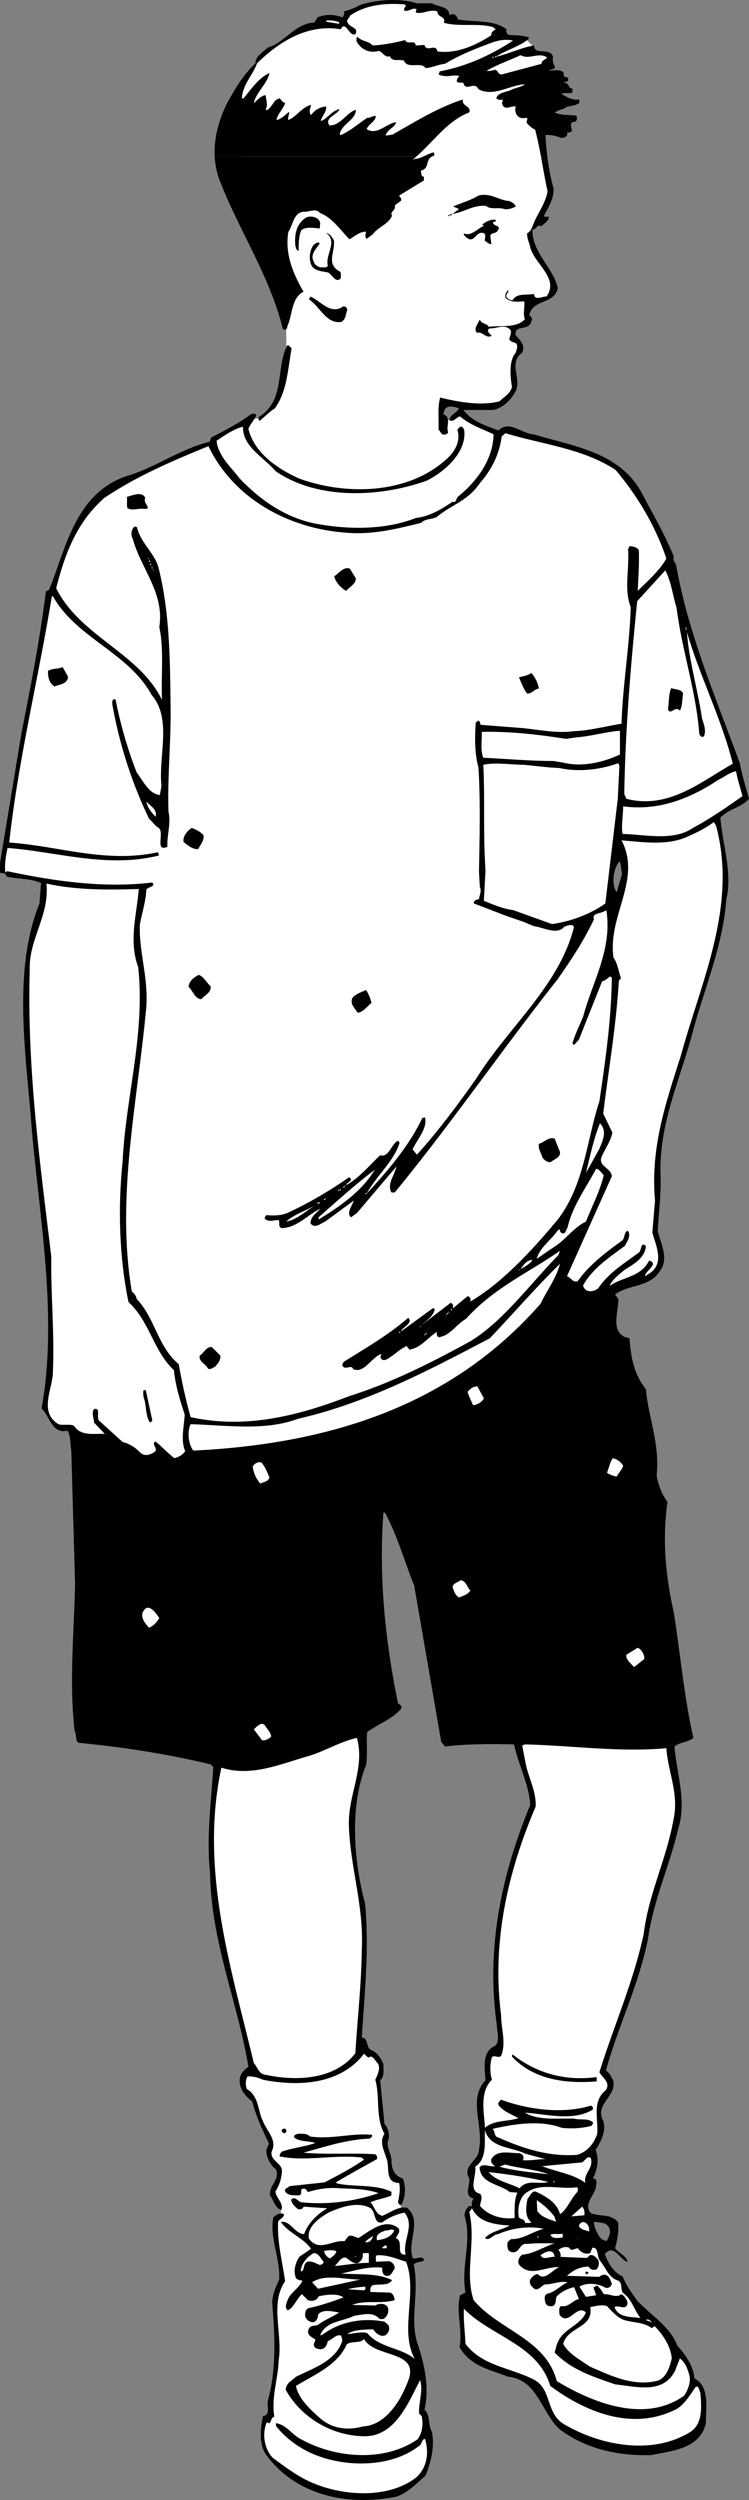
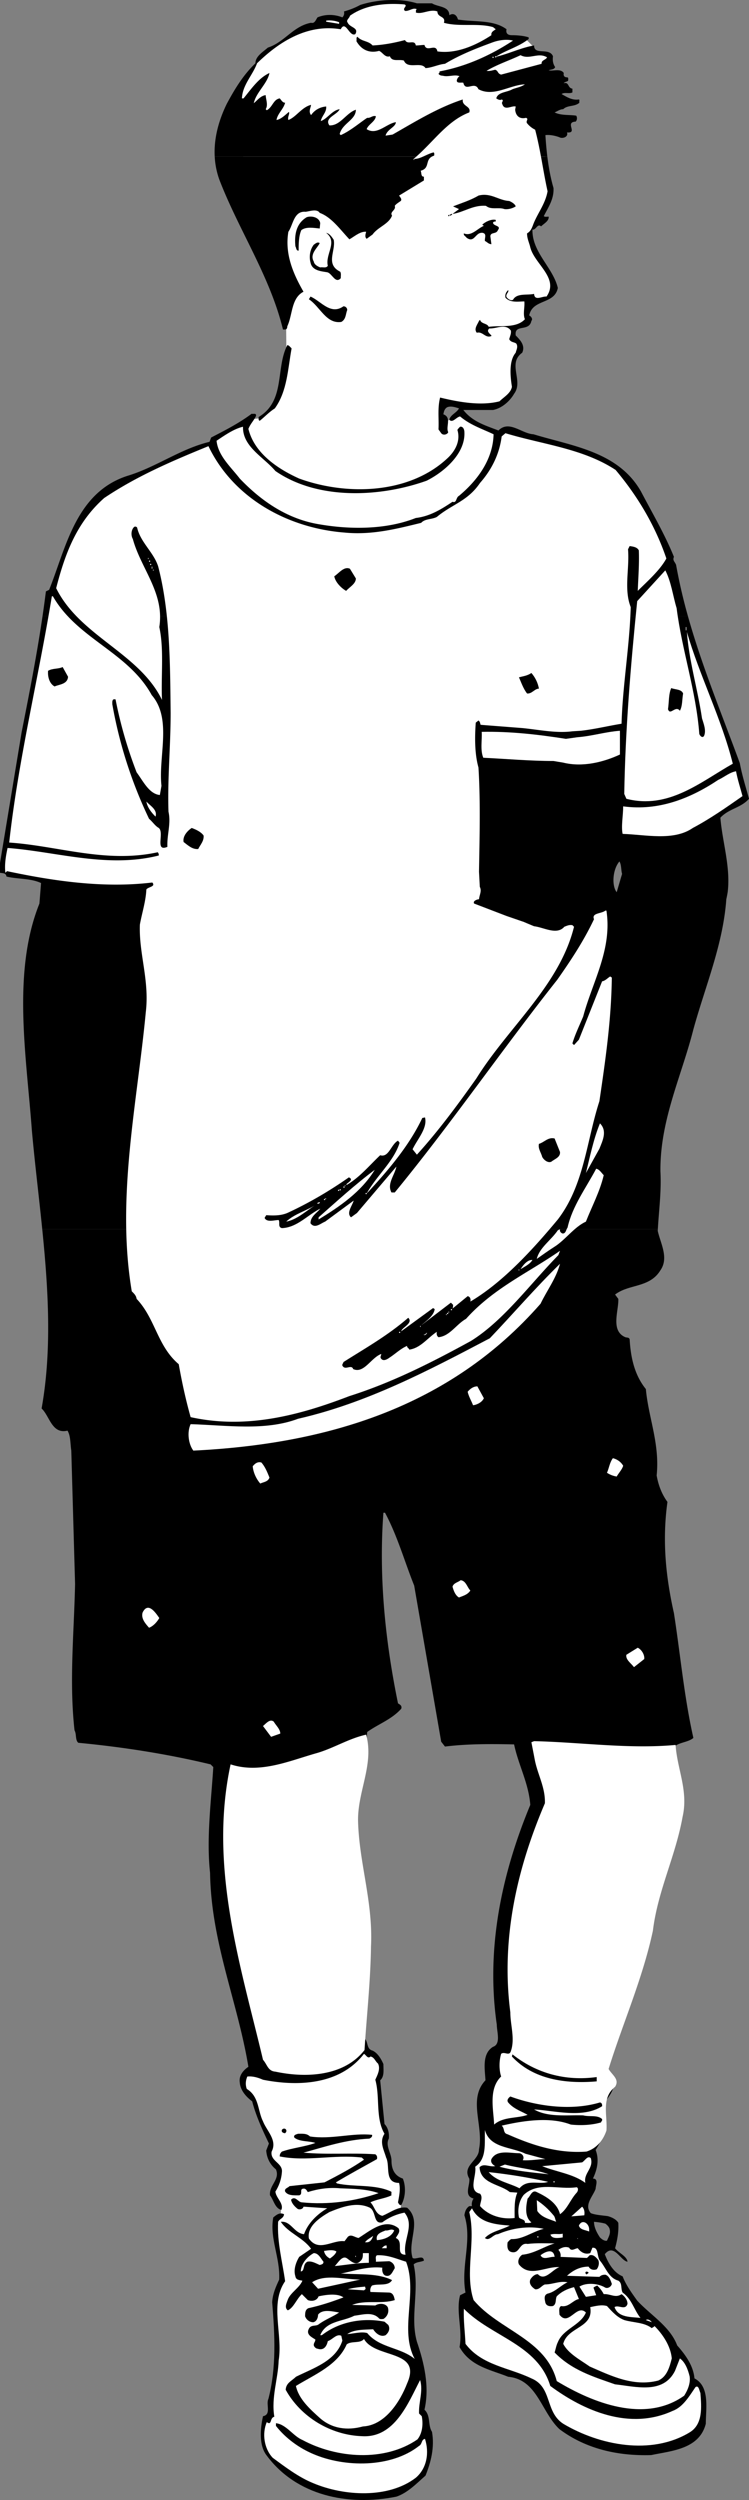
<svg xmlns="http://www.w3.org/2000/svg" width="138.703" height="462.936">
  <rect width="100%" height="100%" fill="#808080" stroke="none" />
  <path fill="#fff" d="m74.164 409.542.25-3.375v-2.5l-1.625-.812-1.5-4.625.438-3.125-1-2.125-.75-7.875.75-2.125-1.188-2.375-2.562-1.313-2 2.5-1.688 1.563-6.125 1.812-6.375-.125-4.937-1.437-1 1.875.812 1.875 1.5 1.812 1.375 4.25 1.75 3.5-.375 2.625 1.813 2.5-.75 2.813-.688 1.687 1.75 2.438-.062 1.625-1.25 1.312.5 4.938 1.125 5.5-1.438 3.562.25 7.438-.437 8.062-1 6.625-1.063.813.063 3.687 1.25 2.75 2.375 1.75 5 3.375 8.937 2.25 9.625-2.25 2.625-2.562s1.188-3.688 1.188-3.875c0-.188-1.125-5.313-1.125-5.313l-.313-2.375.25-6.125-1.937-5.687-.375-10.125-.5-7.063s.437-4.937.5-5.125c.062-.187-.875-2.875-.875-2.875l-1.188.25M52.977 59.23l.062 6.187-1 6.125-1 3.063-1.75 2-1.375.875-1.875.187-6.75 3.813.563 19.187 47.75 14 9.5-29-2-5.875-2.813.5-2.562-1.062-4.75-2.813-3.063 2.25-.25-3.937 11 .25 2.938-3.813-.75-3.312 1.437-3.5-1.062-1.875-.063-1.875 2.813-1.188-.5-2.312 2.062-1.438 2.938-1.187v-2.688l-2.75-4.125-1.563-3.812.75-2.25 2.375-3.938.5-3.875-1.75-10.312.75-8.438 1.313-4-1.375-1.125-2.938-.125 1-1.125-1.625-1.625-4.312-.312-1.063-1.875-4.25-.688-4.625-.562-2.25-2.313H77.04l-1.062-.062-1.313-.813-3.75.125-3.125.5-3.937 2.063-.25 1-2.875-.75-4 2.125-4.438 2.25-3.937 2.875-1.438 1.812-3.875 7.125 4.625 22 5.313 17.688" />
  <path d="M7.824 227.616c1.13 11.16 1.809 22.45-.12 33.2 1.5 1.402 1.898 4.8 4.796 4.101.602 1 .5 2.399.703 3.7l.7 24.699c-.2 9.3-1.102 18-.102 27.101.402.7.101 1.8.699 2.3 8.402.802 16.602 2.099 24.5 4l.5.5c-.398 6.4-1.297 13.2-.598 19.599.2 12.902 5.098 23.8 7.098 35.902-.898.598-1.797 1.598-1.598 2.898.098 1.403 1.098 2.602 2.301 3.5.7 2.7 1.899 5.301 3.098 7.801l-.5 1.3c.101 1.4.699 2.599 1.8 3.5.801 1.9-1.3 2.9-1.101 4.802.703.898.902 2.398 2.102 2.699.5-1.2-1-2.2-1.102-3.402a7.674 7.674 0 0 0 1.203-3.598c.2-1.7-2.203-2-1.902-3.8 1.101-2.102-.899-3.802-1.598-5.602-1-2-.703-4.598-3-6-.3-.797-.203-1.598.098-2.297 1-.102 2 .199 2.902.597 6.598 1.301 14.297.903 18.7-4.8.398.203.699 1 1.199.5.699.101.898.902 1.398 1.3.5 1-.098 2.102-.5 3 .902 3.2 0 7.102 1.703 10-1 1.5-.101 3 .297 4.403.8 1.597-.398 4.699 2.402 4.699.301 1.2 0 2.5-.199 3.598.098.203.297.601.598.5.8-1.399.902-3.399.3-4.899-1.5-.5-2.101-1.7-2.101-3.3 0-1.4-1.2-2.801-.5-4.098.102-.903-.098-2-.797-2.703l-.8-8.098c.8-.7.597-1.902.597-3-.398-.902-1-2-2-2.5-1.398-.3-.598-2.3-2-2.402.5-8.098 1.402-16.5.602-24.797-2.102-8-2.899-18 .199-25.703.3-2 0-4.297.199-6.098 2.102-1.5 4.5-2.3 6.3-4.3.2-.602-.3-.802-.597-1-2.3-11.2-3.601-23.2-2.703-35.302h.3c2.302 4.301 3.602 9 5.403 13.5l5 28.903.7.898c4-.5 8.398-.5 12.8-.398.797 3.797 2.7 7.199 3 11.199-5.101 12.3-8.3 26.2-6.203 40.7 0 1.3.8 3.6-.7 4.1-2.097 1.298-1.5 4.2-1.398 6.2-3.3 3.5-.3 8.398-1.199 12.8 0 2.098-3.203 3-1.8 5.4.199 1.198-1.102 3.198.8 3.698-.3.403-.402 1-.3 1.403h-.5c-.602.398-.801 1-.903 1.699 1.5 4.7-.7 9.3.203 14.3l-1 .5c-.8 3 .5 6.4-.101 9.598 2 3.602 5.8 4.2 9 5.5 5.398.5 6.101 6.5 9.5 9.7 4.8 3.601 10.699 5 17 4.8 3.8-.8 8.898-1.097 10.101-5.8 0-2.797.797-6.899-2.101-8.399-.2-2.3-1.602-4.3-3.2-6.101-1.3-3.5-4.902-5.598-7.402-8.297-1-1.403-2.098-2.903-2.7-4.5-1.698-.703-2.698-2.5-3.3-4.102 1.703-2.101 2.902 1.2 4.203 1.399-.101-1-1.601-1.598-2.3-2.5.398-1.5.699-3 .597-4.7-.371-.672-1.281-1.062-1.934-1.242l-.453 1.399c.274.195.727.609.79 1.043.199.8-.2 1.402-.5 2.101-.403.102-.903-.2-1.301-.601-.602-.899-1.102-1.899-1.102-2.899.574.05 1.535.172 2.113.356l.453-1.399c-.941-.14-2.312-.207-3.164-.558-1.3-1.5.399-3.098.899-4.5 0-.598.601-1.899-.5-1.899.8-1.7 1.199-3.5.5-5.3 1-1.598 2-3.5 1.402-5.4-1.703-3.198 2.7-4.5 1.797-7.6-.398-.598-.598-1.301-1.297-1.7 2.297-8.3 6.098-15.898 7.797-24.398 1-7.203 4-13.5 5.602-20.403 1.601-5.097-.301-10.199-.7-15.199.899-.8 2.598-.8 3.5-1.601-1.699-7.5-2.402-15.399-3.601-23.098-1.5-6.7-2.2-13.402-1.2-20.602-1.101-1.5-1.699-3.199-2-4.898.602-5.902-1.5-10.602-2-16-2.101-2.602-2.8-5.8-3-9.2-.101-.402-.5-.3-.8-.402-2.801-1.199-1.2-4.898-1.301-7.097l-.598-.801c2.598-2 6.399-1.2 8.399-4.5 1.601-2.3 0-5-.5-7.3.004-.102.011-.2.02-.302H7.823m93.532-198.625A68.772 68.772 0 0 1 101 25.02c.8-.102 1.8.097 2.602.398.5.3 1.699 0 1.398-.898 2.102.199-.5-1.903 1.602-2 .3-.301.3-.801.101-1.102-1.3-.2-2.8 0-4-.601.5-.2 1-.598 1.598-.598.8-.8 2.101-.402 3-1.2-.098-.202.101-.5-.098-.6-1.3.198-2.3-.5-3.203-1 .5-.4 1.402 0 2-.302v-.699c-.898-.101-.598-1.3-1.598-1 .2-.398 1-.2.801-.8.098-.2-.101-.301-.203-.301-.5 0-.7-.297-.598-.797-.601-.903-2-.301-2.8-.5.5-.203 1-.102 1.199-.602-.399-.601-.5-1.2-.399-2-.699-1.7-3.5-.101-3.5-2-2.402.399-4.8 1.602-7.101 2.102 2-1.301 4.199-1.801 6.101-3.301v-.3c-.902-.302-2.101-.4-3.101-.4-.598 0-1.2-.202-1-1.1-2.399-1.802-5.899-1.302-9-1.802-.2-.8-.801-1.3-1.598-.8 0-1.7-2.101-1.5-3.203-2.2h-2.797c-3.203-1-7.402-.699-10.5.301-.902.5-1.902.899-3 1.2.098.402 0 .8-.3 1.1-1.5-.6-3.2-.6-4.602 0-.301.4-.5 1.2-1.2 1-3.3.599-4.898 3.599-8 4.599-.898.8-2.3 1.601-2.3 2.902-2.301 2.2-3.899 4.898-5.301 7.5-1.484 3.039-2.418 6.383-2.238 9.773h37.336c3.34-2.941 5.8-6.648 9.804-8.175.399-1.2-1.402-1.098-1.199-2.399-4.601 1.5-8.8 4.102-13 6.5l-1.3.2c.3-1.2 1.898-1.598 1.898-2.5-1.801.3-3.5 2.5-5.399 1.3.301-.898 1.598-1.398 1.7-2.398-.602-.203-1 .398-1.602.297-1.5 1-3.098 2.402-4.898 3.203l-.2-.203c.5-2 3-2.598 3-4.5-1.8.601-2.902 3-4.902 2.902-1-1.402 1.402-1.902 1.902-3-1.402.2-2.3 1.8-3.5 2.2.2-1 1.098-1.602 1-2.7-1.101.098-2.101.598-2.8 1.598-.5-.7-.102-1.2 0-1.899-1.7.399-2.801 2.3-4.2 2.8-.199-.6.301-1.1.098-1.5-.598.5-1.5 1.4-2.297 1.5.2-1.198 1.297-2 1.598-3.198-.5 0-.7-.5-1-.801-1.2.2-1.301 1.598-2.399 2.2l-.199-.2c.5-.8 0-1.902 0-2.602-.902.102-1.5.903-2.203 1.5.402-2 2.5-3.597 2.902-5.597-2 .898-3.402 3-4.8 4.699H44.8c.101-2.5 2-4.3 2.8-6.5 4.301-4.2 9.5-7.3 15.5-6.3.899-1.802 1.602 1.5 2.7.898.699-1.2-1-1.2-1.399-2.098-.402-.5.301-.8.399-1.3 2.8-2 6.5-2.4 10.101-2.102.7.3-.5.703.098 1.203.8.097 1.5-.703 2.203-.301-.3.098-.101.398-.203.598 1.203.402 2.602-.7 4-.2 0 1.2 1.602.801 1.203 2.102 2.797.8 6.297 0 9.098.8l.5.4c-.399.3-.899.5-.801 1.1-2.898 1.9-6.5 3.5-10 3-.297-1.6-2 .298-2.398-1.202-.399 0-1 .101-1.602.101-.2-1.2-1.5 0-2-1-1.898.5-3.898.899-6 1-.797-.898-2-.7-2.797-1.601-.3.101-.101.5-.203.8.902 1.602 2.402 2.301 4.203 1.801.7.3 1.098 1.3 2 1 .399 1.102 1.7.5 2.598.8.699 1.7 3.199.099 4 1.4 1.3-.098 2.402-.7 3.601-.801 2.801-1.7 5.899-2.899 8.899-4 1.101-.399 2.601-.598 3.699-.297-4.098 2.699-8.7 4.797-13.598 5.699 0 .2 0 .3-.199.398.098.301.5.403.797.403 1 .297 2.203-.301 3.102.097-.301.2-.399.403-.5.7-.102.703.8.402 1.199.5.402 1.8 2.101-.399 2.8 1.203 2.801 1.5 5.801-.801 8.602-.903-.703.5-1.5.602-2.3.903-1 .597-2.7.5-3 1.699.3.2.699.398 1 .2.5.198-.102.5.097.8.402 1.398 1.703.3 2.5.5l-.098.598c.098 1.101.801 1.8 2 1.5.598.203-.101.601.2 1 .398.5.898.902 1.5 1.203.43 1.636.77 3.308 1.078 4.972h1.175" />
  <path d="M79.984 28.991c.118-.062.258-.125.418-.175 0-.2.098-.399-.101-.598-.668.152-1.313.496-1.942.773h1.625m-40.222 0c.074 1.407.343 2.82.84 4.227 3.152 8.223 7.984 15.762 10.753 24.148h2.73c.345-1.375.81-2.668 2.118-3.347-1.902-3.301-3.5-7-2.8-11.102.898-1.3 1-3.898 3.199-3.7.8-.1 2.101-.6 2.601.2 2.2.8 3.797 3.102 5.5 4.899.899-.5 2-1.5 3.098-1.399-.098.399-.301 1 .101 1.3l1.098-.8c1-1.398 3-1.898 3.602-3.5-.5-.7.8-1 .5-1.8.3-.4.699-.598 1.101-.9.297-.3-.101-.698-.3-1l4.597-2.8v-.7c-.598 0-.398-.698-.598-1.1 1.739-.458.797-1.919 2.082-2.626H78.36c-.593.266-1.175.473-1.757.426.168-.14.332-.281.496-.426H39.762m60.418 0c.406 2.2.765 4.375 1.222 6.426-.402 2.3-1.8 4-2.601 6-.301.8-.5 1.399-1.2 1.8 0 1 .399 1.7.602 2.599.797 3.101 5.399 5.703 3 9.101-.8-.101-2.203.899-2.3-.5-1.301.3-3.2-.2-3.903 1.102-.398.199-.898-.102-1.2-.5-.198-.602.5-.903.302-1.301-.399.398-.602.8-.5 1.398.898 1 2.398.7 3.5.7.046.539-.012 1.054-.051 1.55h1.37c1.227-1.828 4.36-1.37 4.88-4.05-.899-3.797-4.801-6.598-4.7-10.797.7.097.899-1.203 1.602-.602.5-.5 1.5-1 1.399-1.8-.301 0-.7.1-.899-.098.797-1.602 1.899-3.102 1.797-5.203-.54-1.86-.898-3.832-1.145-5.825h-1.175M51.355 57.366c.395 1.2.747 2.414 1.047 3.653h.399c.3 0 .402-.301.402-.602.43-.906.621-2.004.883-3.05h-2.73m45.694-.001c-.046.614-.07 1.2.153 1.75-1.601 1.7-4.402 1.102-6.703 1.403-.297-.703-1.398-.5-1.598-1.301l-.199.2c-.3.698-1 1.5-.402 2.198 1.101-.3 1.601 1.102 2.699.602v-.102c-.5-.5-.898-.8-.398-1.3 1.3.101 3-1 4 .402.101.598-.2 1.098-.301 1.598.3.601.902.5 1.3.8.399.602 0 1.2-.101 1.7-1.297 1.5-1 4.402-.7 6.3-.198 1.2-1.5 1.903-2.3 2.7-3.5.902-7.7.101-11-.7-.5 2-.2 3.801-.297 5.903l.5.699c.399.5 1.2.2 1.297-.2-.5-1 .703-2.702-.898-3.3.101-.5.199-1 .699-1.3.699-.302 1.5 0 2.199.198-.398.801-1.598 1.2-1.797 2.102.598.7 1.297-.5 2-.602 1.899 1.602 4.098 2.301 6.2 3.301-.102 4.5-2.801 8.399-6.403 11.399-.598.3-.398 1.402-1.2 1.101-2.097 1.399-4.198 2.7-6.8 3-5.297 2.102-11.797 2.2-17.7 1.2-5.8-.9-10.698-4.098-14.898-8.5-1.699-2.2-4-4.2-4.3-7 1.5-1 3.199-2.2 4.898-2.598-.098 3.699 3.8 5.597 6 8.199 7.8 5.398 19.3 4.898 28 1.8 3.203-1.6 7.203-5 7-9 0-.402-.2-1.1-.797-1-.203.2-.402.4-.5.598.598 1.903-.3 3.801-1.8 5.2-7.102 6.703-18.7 7-27.5 3.8-4-1.8-8.301-4.699-9.403-9.199.402-1 1-1.5 1.402-2.398.098-.602-.5-.301-.8-.403-2.399 1.801-5 3.102-7.5 4.403l-.301.797c-5.399 1.3-9.899 4.703-15.2 6.3-9.601 3.102-11.398 13.403-14.5 21.102l-.601.3a218.028 218.028 0 0 1-.625 4.598h119.523a100.18 100.18 0 0 1-2.195-9.5c-.203-.597-.703-.8-.402-1.5-1.7-4.199-4-8.097-6.098-12.097C114.5 83.616 106 82.616 98.801 80.417c-2.2-.101-4.5-2.7-6.5-.7-2.301-.901-4.801-1.6-6.5-3.8h5.5c1.601-.3 3.101-1.601 3.902-3 1.797-2.398-1.3-5.601 1.5-7.601.598-1.297-.3-2.297-1.203-3.2-.297-2.199 2.5-.597 2.902-2.699.301-.3 0-.8-.402-1a2.85 2.85 0 0 1 .422-1.05H97.05" />
  <path d="M7.875 114.116c-1.066 7.235-2.469 14.403-3.875 21.5l-4 24.2v1.8c.5.102 1.102 0 1.203.7 2.098.5 4.5.3 6.399 1.203l-.301 3.797c-5.098 12.703-2.399 28.3-1.399 42 .535 5.988 1.297 12.125 1.922 18.3H121.82c.207-3.59.676-7.004.48-10.699-.097-9.5 3.903-17.601 6.102-26.3 2.2-8 5.5-15.7 6.098-24.098a23.56 23.56 0 0 0 .254-1.32l-19.848-2.38-.703 2.399c-.926-1.152-.8-4.152.5-5.7.399.598.297 1.7.5 2.298l-.297 1.003 19.848 2.38c.57-4.633-.996-9.329-1.352-13.782 1.598-1.7 3.801-1.8 5.301-3.5-.601-2.2-1.3-4.398-1.703-6.601-3.297-8.997-6.988-17.88-9.602-27.2H7.875" />
  <path fill="#fff" d="M62.8 4.116v.301l-2.398-.398v-.203a5 5 0 0 1 2.399.3m38.499 6.5c-.198.5-1.097.5-1 1.2l-7.5 2c-.698-.2-.5-.7-1.097-.899-.5.102-1 .3-1.601.2 2-1.2 4.199-1.9 6.3-2.9 1.598.9 3.301-.6 4.899.4m-9.598-.001h.2v-.199h-.2v.2m-.5.101h.2v-.2h-.2v.2M76.602 29.616h.101v-.199h-.101v.2" />
  <path d="M94.3 37.218c.5.2 1.102.598 1.2 1-.598.398-1.5.598-2.098.5-1-.402-2.5.2-3.402-.602-2.398-.199-4.098 1.2-6.2 1.5l1.2-.898-1.098-.5c1.5-.602 3.2-1.102 4.7-2 2.3-.602 3.699.898 5.699 1M83.5 39.816h.203v-.2H83.5v.2m-.2.101h.2v-.2h-.2v.2m-.3.102h.203v-.203H83v.203m-23.7 1.297-.097 1c-1-.098-2.5-.399-3.402.3-.5 1.102-.5 2.7-.5 3.801-.5 0-.399-.5-.598-.8-.203-2.098.098-4.2 2.098-5.4.902-.3 2.3 0 2.5 1.099m32.499-.297c-.198 0-.398 0-.5.199 0 .7 1.602.5.903 1.398-.3.801-1.3.301-1.402 1.102l.199 1.5c-.5 0-.797-.402-1.2-.602-.097-.5.403-1.3-.398-1.5-1.402-.199-1.5 2-3 .903-.199-.301-.601-.403-.5-.801 1.399.598 2.5-.902 3.7-1.402l-.301-.2c.601-.597 1.8-1.097 2.5-.898v.3M61.8 44.417c.403 2.102-1.597 4.5 1.2 5.899.203.3.102.8.102 1.203-1 1.097-1.602-.903-2.5-1.102-1.2-.2-2.801-.3-3.102-1.8-.297-1.098-.098-2.4.602-3.301.3-.2.699-.598 1.101-.297-.402.898-1.902 2-1.101 3.398.101.602.699.899 1.199 1.102.5-.102 1.101.199 1.402-.301-.5-2.2 1.899-4.402-.3-6.102.597.102 1.097.801 1.398 1.301m1.801 12.301c.398 0 .699.3.699.7-.301.698-.2 1.698-1.098 2.198-2.8.403-3.902-2.8-6-4.199l.297-.5c1.902.8 3.703 3.5 6.102 1.8M54 64.519c-.7 3.797-.797 7.898-3.098 11.097-1.101.7-1.902 1.602-2.8 2.301-.301-.101-.2-.398-.2-.7 5-3 3.098-9 5.301-13.3.297 0 .5.3.797.602" />
  <path fill="#fff" d="M106 135.417c-3 .399-6.2-.3-9.297-.601L89 134.218c-.098-.3-.098-.602-.398-.8l-.5.398c-.2 2.8-.2 5.8.5 8.3.398 6.301.199 13.403.101 19.301l.149 2.8c.398.802-.051 1.4-.149 2.302-.3 0-1.203.297-.902.797l6 2.3L97 170.718l.703.3 1.2.5c1.8.2 4.199 1.7 5.597.098.5-.199.902-.398 1.5-.3l.3.3c-2.698 10.903-12.198 18.602-18.097 28.102-3.402 4.8-7 9.7-11 14.098l-.8-1c.898-1.899 2.8-3.899 2.3-5.899l-.5.102c-2.402 5.097-6.3 9.699-10.3 14 1.8-3.301 5-5.903 6.097-9.403l-.297-.398c-1.3.7-1.703 3.2-3.3 2.7-2.102 2-3.801 4.1-6.2 5.5-.402-.2 1.598-.9.399-1.4-3.7 2.598-7.5 4.798-11.399 6.598-1.203.5-2.5.5-3.902.403l-.301.5c.402.898 1.8.398 2.602.398.3.5-.2 1.3.601 1.5 2.797-.101 4.7-2.398 7.098-3.601-.598.8-1.801 1.402-1.801 2.703.8 1.097 1.902 0 2.703-.301l5.297-3.902c-.297 1-1.398 2.3-.5 3.101l1.102-.8 7.3-8.598c-.3 1.597-1.8 3.199-.902 4.797h.602c10.5-12.797 19.898-26.5 30.101-39.399 2.598-3.7 4.899-7.2 6.797-11.2-.5-1.198 1.402-1 2.102-1.6h.199c1.101 7.199-2.598 13.199-4.301 19.6-.7 1.7-1.5 3.302-2 5l.3.302.903-1 4.297-10.801c.602-.102 1-.602 1.5-.902l.3.203c-.097 7.898-1.198 15.398-2.3 22.898-2.398 7.399-2.797 15.5-7.7 21.899-4.5 5.402-10.097 11.601-16.198 15.203.101-.403 0-.903-.5-1l-2.801 2.297c.101-.2.101-.399.101-.7l-.402-.398-5.5 4.2c.902-.802 2.3-1.7 2.5-3l-.297-.2-5.902 4.3c.101-.702 2.3-1.5 1.3-2.5-3.8 3.298-7.898 5.598-12 8.2 0 .2-.398.5-.101.8.5.7 1.602-.402 1.902.5 2 .9 3.301-2.1 5.2-2.8 0 .3-.301.598 0 .898.398.5 1.101.102 1.5-.199 1.101-.7 2.101-1.7 3.3-2.2-.101.302.301.4.399.7 2.101-.3 3.402-2.2 5.101-3.3-.101.402 0 .8.301 1 2.098-.2 3.297-2.4 5.098-3.4 5.101-5.698 11.5-8.5 17.402-12.6l-.3.8c-5.2 5.3-10.102 12.102-16.2 15.899-7.3 4-14.601 7.703-22.5 10.203-9.101 3.5-19 6.199-29.402 3.898-.899-3.2-1.598-6.398-2.2-9.8-4-3.4-4.3-8.4-7.8-12.098-.098-.602-.399-.903-.899-1.403-2.902-17.3 1-34.8 2.598-51.699.703-5.898-1.297-10.8-1.098-16.2.399-2.198 1.098-4.3 1.2-6.5.3-.5 1.8-.5 1.101-1.3-9.101 1.102-18.402-.3-26.902-2.101l-.301.3c-.2-1.5.102-3.199.402-4.597 9.098.699 18.5 3.797 28 1.398 0-.2 0-.398-.199-.601-9.601 2.101-18.5-1.2-27.5-1.797 1.7-15.403 5.399-30.301 7.899-45.602H9.8c4.5 7.899 13.902 10.3 18.3 18.3 3.801 4.4 1.2 11.302 1.801 16.802l-.3 1.699c-2-.2-3.102-2.602-4.301-4.2-1.7-4.402-3-8.902-3.899-13.5-.699-.202-.601.5-.601.9a82.118 82.118 0 0 0 6.8 21.198c.7.602 1.102 1.301 1.801 1.7 1.098.902-.8 4.5 1.598 3.5-.098-2.297.703-4.297.203-6.5-.203-6.098.399-12.098.399-18.297-.102-9.301-.102-18.602-2.301-27.102-.801-2.601-3.301-4.5-3.899-7.2-.101-.198-.402-.3-.601-.1-.5.5-.598 1.5-.2 2.199 1.5 5.5 5.899 10 4.899 16.3.902 4.102.3 9 .5 13.5-4.2-8.699-15.2-11.8-19.598-20.699 1.598-6.2 3.7-12.101 8.899-16.7 6.101-4.1 12.699-6.901 19.3-9.6 4.7 9.8 14.899 15.199 25.2 16 5.101.5 9.699-.7 14.199-1.801.703-.797 2-.598 2.902-1.098 2.899-2.402 5.7-2.902 8-6.3 2.2-2.5 3.598-5.4 4-8.602l.7-.598c6.898 2.098 14.3 2.8 20.398 6.8 4.203 5 7.402 10.5 9.402 16.4-1.199 2.198-3.5 4.198-5.3 6 .101-2.5.3-5.102.199-7.5-.301-.602-1-.7-1.7-.802l-.3.602c.3 3.598-.801 7.398.5 10.7-.2 7.198-1.5 14.5-1.7 21.6-2.5.4-4.898 1-7.5 1.298l-1.601.101" />
-   <path d="M26.902 92.218c-.601.898 1.598 2.2-.402 2-1-.102-2 .398-2.898-.102-.2-.8 0-1.3-.102-2.097 1-.301 2.902-1.102 3.402.199" />
  <path fill="#fff" d="M27.402 103.519h.098v-.203h-.098v.203m.2.5h.199v-.203h-.2v.203m.199.597h.2v-.199h-.2v.2m.302.3h.101v.399h-.101v-.399" />
  <path d="M65.902 107.116c0 1-1.199 1.602-1.8 2.301-.899-.5-2-1.601-2.2-2.7.899-.6 1.801-1.901 2.899-1.401l1.101 1.8" />
  <path fill="#fff" d="M28.3 105.616h.2v-.097h-.2v.097m97 7c1 7.903 3.602 15.301 4.2 23.301.102.3.602.899.902.3.399-1-.101-2.198-.402-3.198-.797-5.403-2.398-10.602-2.797-16 2.297 8 6.399 16 8.5 24.398-6 3.399-11.902 8.5-19.703 6.5l-.398-.898c.199-12 1.199-23.903 2.398-35.703l5.203-5.7c1.098 2.102 1.399 4.7 2.098 7" />
  <path fill="#fff" d="M127 116.116h.102v.602H127v-.602" />
  <path d="M12.602 125.316c-.102 1.402-1.602 1.402-2.5 1.8-.899-.5-1.301-1.699-1.2-2.898.801-.5 1.899-.3 2.7-.7l1 1.798m87.198 2.203c-.8 0-1.3 1-2.198.898-.7-.898-1.102-2.101-1.5-3 .8-.2 1.601-.3 2.3-.8.7.8 1.2 1.8 1.399 2.902m26.699.898c-.2 1.102-.098 2.3-.598 3.2-.8-1.098-1.8 1-2.199-.301.2-1.297.098-2.797.598-3.899.8.3 1.902.2 2.199 1" />
  <path fill="#fff" d="M102.5 140.917c-4.398 0-8.7-.398-13-.601-.598-1.399-.2-3.297-.297-4.797 5.399-.102 10.5.5 15.598 1.297l2.101-.297c2.7-.203 5.2-1 7.899-1.203v4.402c-3 1.398-6.899 2.398-10.5 1.5l-1.801-.3m33.8 1.898c.302 1.601.802 3.101 1.2 4.601-3 2.102-6 4.2-9.2 5.899-3.597 2.5-8.898 1.203-13 1.101-.3-1.398.102-3.398.102-5.101 6.598.902 12.5-1.5 17.598-4.899 1.102-.5 2.102-1.398 3.3-1.601m-107.5 8.402c-.8-.8-1.5-1.7-1.698-2.8.699.8 2.101 1.5 1.699 2.8" />
-   <path fill="#fff" d="M102.227 171.116 95 168.52c-1.797-.203-3.598-1-5.398-1.703l.3-5.5-.101-2.098c-.301-6.102 0-11.5-.301-17.602 2.402-.5 5 0 7.5 0l4.8.5 1.802.102c3.601.8 7.601.3 10.898-.902l.203.5-.3 6.101-2.301 19.375s-3.75 2.95-9.875 3.824m30.375-18.2c4 14.899-2.801 28.899-6.5 42.5-2.7 8.5-5.7 17-4.801 26.899l-.5 5.902c.601 2.3 2.3 5.598-.399 7.5l-.902.598c-.2-.899 2.703-2.297.703-2.899-1.5 3.102-4.902 3-7.3 4.7.3-1 1.8-2.2 2.8-3 1.598-1 3.797-2.2 3.899-4.4-1.102-.901-.7 1-1.399 1.302-2.703 2-5.402 3.597-7.402 6.5-.598.597-1.7.797-2.399.297-.199-.297-.601-.7-.3-1 1.699-3 4.898-5.098 7.601-7.098.399-.8 1.2-1.8.598-2.8-.801.1-.5 1.3-1.098 1.8-2.902 2.098-6.101 4.5-8.203 7.5-.898.398-1.297-.7-2-.902l8.3-18.5c-.097-1.598-2.8-1.899-1.8-3.797.602-1.403 1.602-2.703 1.902-4.301l-1.699-3.5c1-8.2 2.399-16.2 2.899-24.602l.398-.5c-.5-1.3-.598-2.699-1.398-3.8-1.102-7.797 5.3-14.399 1.5-21.7 3.898.301 8.3 1 12-.597 1.8-.801 3.5-1.602 5.101-2.801l.399.7" />
  <path d="M37.703 154.718c.098 1-.601 1.7-1 2.5-1.101.098-1.902-.7-2.703-1.3-.2-1 .602-2 1.5-2.602.8.3 1.703.703 2.203 1.402" />
-   <path fill="#fff" d="M25.703 164.616c-.402 4.903-1.902 9.602-.101 14.5 1.3 12.5-2.301 23.801-2.899 36-.902 8.602-.601 17.903 1.098 26 4 3.7 4.5 8.903 8.402 12.602.297 2.898 1.098 5.5 2 8.2-.101 2.198-.8 4.8.098 6.8-.5.7-1.2 1.098-2 1.3-1.2-.902-2.5-2.3-3.5-3.1-.899.5.5 1.198-.098 1.898-.902.601-2 1-2.902 0-.899-.899-1.899-1.5-3.098-1.797l-4.3-3.903c-.7-.597.398-2.5-1-2.199-.5.8 0 1.7 0 2.5l2 2.102c-2-.102-4.403.5-5.7-1.5-.8-.403-2 0-2.902-.301-3.7-2.3-1-6.602-1-9.7.3-7.3-.399-14.1-.301-21.3-2.098-17.5-4.5-34.7-4-53-.2-5.902 3.703-10.102 3.102-16.102 5.3 1.2 11.3 1.2 17.101 1" />
-   <path d="M39 182.616c.203 1.2-1.098 1.602-1.7 2.403-1.198 0-1.597-1.602-2.398-2.301.2-1.2 1-1.7 1.899-2.2.902.298 1.402 1.4 2.199 2.098m29.8 3.102c-.8.598-1.597 1.8-2.597 1.8-.5-.902-1.5-1.6-.902-2.8.699-.7 1.601-1 2.5-1.402.402.703.8 1.5 1 2.402" />
  <path fill="#fff" d="m111 212.718-2.5 4.5c.703-2.8 1.402-6.3 2.602-9.2 1.398 1.4.5 3.2-.102 4.7" />
  <path d="M103.703 213.316c.098 1-1 1.3-1.601 1.8-.602.301-1.399-.3-1.7-.898-.199-.8-.8-1.5-.601-2.402 1-.297 1.699-1.297 2.902-1l1 2.5" />
  <path fill="#fff" d="M111.8 217.616c-.698 3-2.198 5.801-3.3 8.602-2.2 1-3.797 3.398-5.898 4.7-1.102.698-2.2 1.5-3.2 2.198.5-2.097 2.598-3.398 3.899-5.3l.402-.2c-.101.301.098.7.5.801.598 0 .598-.7.899-1.101.898-4 3.398-7.297 5.3-10.899.598.102 1 .8 1.399 1.2M59 225.816v-.399c3.402-3 6.8-6.101 10.402-8.8-2.5 4.1-6.5 6.8-10.402 9.199m4.8-6.2h.2v-.097h-.2v.097m-.198.301h.199v-.2h-.2v.2m-.699.5h.2v-.2h-.2v.2m-.3.102h.199v-.203h-.2v.203m5.102.597h.2v-.199h-.2v.2m-7.5.902h.2v-.102h-.2v.102" />
  <path fill="#fff" d="M60 222.218h.203v-.2H60v.2m-1 .598h.203v-.2H59v.2m-.2.101h.2v-.2h-.2v.2m-5.8 3.301c1.602-1.5 3.8-2 5.602-3.2-1.801 1.098-3.5 2.798-5.602 3.2m45.602 7.098c-.5.8-1.399 1.203-2.2 1.703.2-.301 1.098-1.801 2.2-1.703m1.5 8.101c-16.899 19.3-39.801 26-64.301 27.2-.899-1.2-1.2-3.4-.5-4.9 6.699.2 13.8 1.302 19.902-1 12.7-2.901 24.098-8.901 35.5-14.901 4.2-4.399 8.399-9.297 13-13.797-.703 2.699-2.402 4.898-3.601 7.398M96 235.218h.203v-.102H96v.102m-12.5 7.398h.203v-.199H83.5v.2" />
  <path fill="#fff" d="M83 243.019h.203v-.102H83v.102m-.2.297h.2v-.2h-.2v.2m-.198.203h.101v-.203h-.101v.203m-4.802 2.199h.102v-.2h-.101v.2m-3.899 1.098h.2v-.2h-.2v.2m5.098 0h.102l-.301.402-.098-.102.297-.3m-.5.402h.203v-.102H78.5v.102" />
-   <path d="M40.8 251.019c.102.898-.5 1.5-1 2.097-.398.102-.8.602-1.3.301-.398-.898-1.797-1.3-1.5-2.398.8-.5 1.102-1.602 2.203-1.602l1.598 1.602" />
  <path fill="#fff" d="M89.602 258.917c-.301.7-1.2 1.2-2 1.3-.301-.8-.801-1.6-1-2.5.5-.6 1.101-1 1.8-1l1.2 2.2" />
  <path d="M28.203 263.019c-.101.097-.203.5-.5.297-.703-1.2-.601-2.598-.902-3.899-.2-.601-.399-1.3-.2-2H27l1.203 5.602" />
-   <path fill="#fff" d="M115.402 271.417c-.199.7-.8 1.3-1.199 2a4.517 4.517 0 0 1-1.8-.7c.398-.901.5-1.901 1.097-2.698.8.199 1.5.699 1.902 1.398m-65.5 2.199c-.3.801-1.101.801-1.699 1.102-.703-.8-1.3-2-1.402-3.2.402-.5.902-.902 1.601-.702.7.8 1.098 1.8 1.5 2.8m37.2 20.903c-.5.797-1.399 1-2.102 1.297-.7-.399-1-1.297-1.2-2 .2-.7 1-.797 1.5-1.2 1 .102 1.2 1.301 1.802 1.903M29.5 299.616c-.398.7-1.098 1.5-1.898 1.801-.7-.8-1.5-1.7-1.2-2.8 1-2.098 2.399 0 3.098 1m89.8 7.601-1.898 1.5c-.5-.7-1.601-1.402-1.402-2.3l2.102-1.302c.8.403 1.3 1.403 1.199 2.102m-69.098 14.398c-.5.403-1.203.801-1.703.602l-1.5-2c.602-.5 1.3-1.402 2-.8.402.698 1.203 1.398 1.203 2.198m15.899.2c1.5 5.5-1.602 10.5-1.5 16 .199 7.8 2.8 15 2.398 23.203-.098 6.699-.797 12.699-1.2 19.199-3.8 4.898-10.898 5.2-16.5 4-1.398-.102-1.5-1.3-2.3-2.2-4.098-17.3-10.098-35.702-6-54.702 5.5 1.8 11-.7 16-2.098 3.102-.902 5.902-2.7 9.102-3.402m57.3 1.902c.301 4.5 2.399 8.5 1.301 13.3-1.3 7.298-4.601 13.7-5.5 21.098-1.902 8.903-5.601 17.2-8.203 25.602.602 1.098 2.102 1.898 1.203 3.3-2.601 2.098-1.402 5.2-1.601 8.098-.602 1.801-1.801 3.301-3.7 3.903-5.3.398-10.101-1.203-14.601-3.203-.899-.2-.5-1.098-1.098-1.598 3.899-.902 8.899-1.7 12.797-.2 1.902.2 3.902.098 5.602-.402 0-.199.398-.398.101-.699-.902-.7-2.203-.3-3.402-.601-3-.098-6.5.402-9.098-1.098 3.797.2 9 1.7 12.598-.602 0-.3 0-.597-.399-.699-5.3 1.602-11.699.7-16.601-1.101-.399.3-.7.703-.399 1.101 1 1.2 2.399 1.602 3.598 2.3-2 .7-4.5.302-6.2 1.802-.097-2.703-1.097-6.602 1.302-8.903-.399-1.199-.399-2.898 0-4.199.601-.5 1.5.5 1.8-.5.801-2.3-.101-4.8-.101-7.2-1.801-13.901 1.402-27 6.402-38.698.098-3-1.402-5.403-1.902-8.203l-.598-3.098.5-.2c8.7.2 17.598 1.5 26.2.7" />
+   <path fill="#fff" d="M115.402 271.417c-.199.7-.8 1.3-1.199 2a4.517 4.517 0 0 1-1.8-.7c.398-.901.5-1.901 1.097-2.698.8.199 1.5.699 1.902 1.398m-65.5 2.199c-.3.801-1.101.801-1.699 1.102-.703-.8-1.3-2-1.402-3.2.402-.5.902-.902 1.601-.702.7.8 1.098 1.8 1.5 2.8m37.2 20.903c-.5.797-1.399 1-2.102 1.297-.7-.399-1-1.297-1.2-2 .2-.7 1-.797 1.5-1.2 1 .102 1.2 1.301 1.802 1.903M29.5 299.616c-.398.7-1.098 1.5-1.898 1.801-.7-.8-1.5-1.7-1.2-2.8 1-2.098 2.399 0 3.098 1m89.8 7.601-1.898 1.5c-.5-.7-1.601-1.402-1.402-2.3l2.102-1.302c.8.403 1.3 1.403 1.199 2.102m-69.098 14.398l-1.5-2c.602-.5 1.3-1.402 2-.8.402.698 1.203 1.398 1.203 2.198m15.899.2c1.5 5.5-1.602 10.5-1.5 16 .199 7.8 2.8 15 2.398 23.203-.098 6.699-.797 12.699-1.2 19.199-3.8 4.898-10.898 5.2-16.5 4-1.398-.102-1.5-1.3-2.3-2.2-4.098-17.3-10.098-35.702-6-54.702 5.5 1.8 11-.7 16-2.098 3.102-.902 5.902-2.7 9.102-3.402m57.3 1.902c.301 4.5 2.399 8.5 1.301 13.3-1.3 7.298-4.601 13.7-5.5 21.098-1.902 8.903-5.601 17.2-8.203 25.602.602 1.098 2.102 1.898 1.203 3.3-2.601 2.098-1.402 5.2-1.601 8.098-.602 1.801-1.801 3.301-3.7 3.903-5.3.398-10.101-1.203-14.601-3.203-.899-.2-.5-1.098-1.098-1.598 3.899-.902 8.899-1.7 12.797-.2 1.902.2 3.902.098 5.602-.402 0-.199.398-.398.101-.699-.902-.7-2.203-.3-3.402-.601-3-.098-6.5.402-9.098-1.098 3.797.2 9 1.7 12.598-.602 0-.3 0-.597-.399-.699-5.3 1.602-11.699.7-16.601-1.101-.399.3-.7.703-.399 1.101 1 1.2 2.399 1.602 3.598 2.3-2 .7-4.5.302-6.2 1.802-.097-2.703-1.097-6.602 1.302-8.903-.399-1.199-.399-2.898 0-4.199.601-.5 1.5.5 1.8-.5.801-2.3-.101-4.8-.101-7.2-1.801-13.901 1.402-27 6.402-38.698.098-3-1.402-5.403-1.902-8.203l-.598-3.098.5-.2c8.7.2 17.598 1.5 26.2.7" />
  <path d="M110.5 384.616v.801c-5.898.5-11.797-.398-15.7-4.601l.102-.399c4.399 3.5 9.801 5 15.598 4.2m-57.5 9.8c.102.2 0 .399-.2.602-.198 0-.5-.102-.597-.301-.203-.5.598-.8.797-.3" />
  <path fill="#fff" d="m97.3 398.816 3.7 1c-1.398 0-2.7.3-4.2.203.403-.602-.097-1.301-.698-1.301-1.7 0-4.102-.7-5.102 1.098-.2.601.203 1 .703 1.3-1.101.2-2.101-.597-2.902.2.199 3.101 3.8 3.101 5.601 4.601l1.399.102c-.598 1.398-.5 3-.5 4.699-2.301.3-4.801-.402-6.399-2.2 0-.702.598-1.6 0-2.3-2.3-.5-.601-3.3-.902-5 2.203-1.5 1.703-4.3 1.8-6.8.903 3.398 4.903 3.1 7.5 4.398" />
  <path d="M57.402 395.616c3.899.602 7.899-.699 11.5-.3.098.402-.3.601-.5.703-4.402.199-8.199 1.5-12.199 2.597 4.5.403 8.797 0 13.297.301.3.2.402.5.3.899-2.5 1.402-5.097 2.8-7.597 4.3l.2.2c3.199.703 7 .101 10 1.5.199.101 0 .402.097.703-1.2.597-2.7.699-3.898 1.297.8.8.898 2.203 2.199 2.5 1.5-.598 2.902-1.797 4.601-1.5 2.801 2.5 0 6.101 1 9.3.598.403 2-.699 2.098.5-.7.301-1.398.2-1.898.7 1.101 4.902-.7 9.703.601 14.3 1.297 3.801 2.399 8.301 1.399 12.602 1.199 1.098.601 2.898 1.398 4.098.5 2.902-.2 5.601-1.2 8.101-1.597 1.399-3.3 3.2-5.398 3.899-9 1.8-18.5-.2-24-7.598-1.5-1.902-1.199-5-.699-7.3 1.598-.302.5-2.2 1-3.2 1.5-5.8 1.2-11.8.7-17.902.097-1.598.699-2.899 1.3-4.2.2-4.097-1.8-7.597-1.101-11.5.601-.5 1.199-1 2-.597-.102.797-.801.797-1.102 1.398-.2 3.8.8 7.399 1.3 11-2.898 4.2-.398 9.8-1.198 14.7-.102 3.402-1.399 6.8-.801 10.402-.899.199-.399 1.699-1.399 1-.902 2.097-.5 4.898 1.098 6.597 2.3 1.7 4.8 3.602 7.5 4.7 5.703 2.402 13.902 2.902 19-1 2.102-1.797 2.5-4.7 1.703-7.2-.703.102-.5 1-1.101 1.301-5.2 4.102-13.801 4-19.602 1.5-2.598-1.101-5.098-2.898-6.898-5.2v-.5c1.898.2 3.199 2.4 4.898 3.099 6.3 3.402 15.203 4.101 21.3-.098.903-1.102 1.102-2.8.802-4.3l-.5-.5c-.102-2.102.8-4.102.199-6.2-2.2 4.2-4.7 10.8-10.801 10.398-5.7-.199-11.297-3.5-14.098-8.597.098-1.301 1.098-1.602 1.899-2.403 3.199-1.597 7.402-2.898 8.601-6.699l-.199-.898c-.902-.403-1.601.699-2.5 1-.203 1-.8 1.797-1.902 1.398-.301 0-.7-.398-.7-.7 0-.401.301-.6.301-1-.601-.401-1.8-.901-1.199-2 .399-.8 1.297-.401 1.797-.8 1.203-.898 2.602-1.398 3.8-2.2-1.198-.198-3.097-.698-3.898.4 0 .6-.3 1.3-.902 1.402-.7 0-1.297-.5-1.5-1.102 0-.601 0-1.2.602-1.5 2.3-.5 4.398-1.2 6.5-2-1.102-.8-3.2-.5-4.602-.2-.297.802-1.2 1-2 .7l-1.098-1.101c-1 .902-1.5 2.5-2.601 3-.7-.5-.2-1.399 0-2 .5-1.297 2.199-2.2 2.699-3.5-.5-.098-1.2-.098-1.297-.797-.402-1.203.098-2.602.7-3.602l2.199-1.5c-1.5-2.101-4.2-2.898-5.602-5 1.902-.2 2.402 2.102 4.3 2.3.7-2 2.403-3.698 4.302-4.8l-4.399-.3c-.101.5-.8.6-1.101.402-.5-.403-1.102-1-1.2-1.703.801-.797 1.301.5 2 .5 4.899.5 9.801-.2 14.2-1.7-2.2-.8-4.7-.8-7.102-.898-2.098-.2-4.098.098-6 .7-.2-.302-.398-.802-1-.602-.5.203.102 1-.598 1.203-.902 0-2.101.097-2.601-.703-.2-.598.601-.7.8-1l6.5-.7c2.5-1.3 5-2.597 7.301-4.199L67 399.52c-5.2-.602-10.2.797-15.2-.203 0-.399.102-.598.403-.899 2-.7 4.297-.898 6.2-1.601-1.2-.399-3-.2-3.903-1-.2-.5.402-.598.703-.7.797 0 1.598-.097 2.2.5" />
  <path fill="#fff" d="M109.402 399.616c.598 1.903-1.402 2.801-1 4.602-2.3-1.7-5.3-2-8-3.102l7.399-.699c.601-.398 1-1.3 1.601-.8m-7.8 2.999c-2.7-.3-6.2-.597-9.102-1.398l1-.402c2.703.703 5.602.902 8.102 1.8m-.102 1.403c-1.598.597-3.797-.602-5.297 1.199-1.902-1-4.3-1.3-5.703-3 3.703.398 7.402 1 11 1.8m1 .098h.203v-.199h-.203v.2m4.3.902c.403.199.2.797 0 1-1.198 1.297-1.698 3-3.097 4-.5-2.102-2.601-3.301-4.3-4.102-.903-.5-1.2.8-1.7 1.2-.3 1.402-.601 3.402.7 4.402-.301.199-.801.097-1.2.097.098-.699-.8-.597-1.101-1-.301-1.5 0-3.097.898-4.199 2.703-2.5 6.402-.898 9.8-1.398" />
  <path fill="#fff" d="M102.5 410.218c.3.3.3.8.5 1.2-1.297-.5-2.7-.802-3.5-2l-.098-2c1.2.8 2.098 1.6 3.098 2.8m-34-1.402c1.203.703.602 3.101 2.3 2.703 1.2-.903 2.602-1.5 4.102-1.801 2 2.398-.402 5.098.2 7.8-2 0-.2-2.402-1.801-3.1.3-.602.902-1.102.5-1.802-2.5-2-5.301.5-7.399 1.801-.699-.101-1.402-.8-2-.2l-.601.802c-2.2-.301-4.801 2.097-6.598-.5-.402-2.301 2.098-3.903 3.797-4.903 2.203-.898 5-2 7.5-.8m39.703 1.402-2.402.2 2-1.802c.402.403.5 1 .402 1.602m-13.801 1.898c-1.5.801-3.5 1.102-4.601 2.301.8.7 1.5-.7 2.402-.7 2.5-1.1 5.598-1.6 8.5-1-2.101.5-3.902 2-6 1.9-.3.1-.5.402-.703.6-.098.7-.098 1.599.703 1.802 1.598.398 1.399-1.801 3-1.5 1.598-.203 3.5-.102 5-.102-2 .602-3.8 1.899-6 2.102-.601.398-.902 1.199-.601 1.797 2 2.5 5 .3 7.5.5-1.301.402-2.7 2.703-4 1.3-.602 0-1.102.5-1.399 1-.3.801.297 1.403.899 1.801.8.102 1.199-.7 1.8-.898 1.5 0 2.7-.703 4.2-.403-1.301.602-2.301 1.801-3.7 2.102-.8.3-.5 1.2-.402 1.7.203.6.8.698 1.402.6.7-.402.399-1.202.7-1.8.898-.902 2-1.402 3.199-1.7l.902 2.2c-1.101.2-1.902 1.598-3.3 1.3-.5.298-.301 1-.301 1.598 1.699 2.301 3.199-2.097 4.898-.398-1 2.398-4.2 3-5.2 5.5-.3.598-.398 1.3-.597 1.898 3.2 3.301 7.2 4.5 11.2 5.903 3.8.398 8.898 1.898 11.097-2.5l.902-2.301c1 .7 1.5 2.098 1.801 3.3.2 1.2-.3 2.5-1 3.598-7.3 5.2-17 1.301-23.601-2.699-2-7.8-10.7-9.398-15.399-15-1.703-5.101.5-10.898-.8-16.3l.5-.7c1.3 2.7 4.3 3 7 3.2m14.699.699v.402c-.7-.3-1.7-.3-1.899-1.102.598-1.3 1.899-.398 1.899.7" />
  <path fill="#fff" d="M73 413.019c-.5 1.199-1.898 1.699-3.2 1.797-.3-1.2.903-1.5 1.602-1.797.598.097 1-.403 1.598 0m31.203 1.297c-.703.101-1.902.3-2.203-.399l-.098-.101c.7-.297 1.598 0 2.301-.2v.7m-36.301.902h-.3c.3-.5 1-.8 1.5-1.2-.2.598-.5 1.2-1.2 1.2m31.598-.902h.203v-.2H99.5v.2m7.402.203.098-.102v.2zm-35.3 1.797h-.899c.2-.2.5-.598.899-.5v.5m35.398 0c.602.8 1.402 1.203 2.3.902l.403-1c1.2-.102.797 1.598 1.399 2.398 1.101 1.301 1.601 3.2 3.398 3.7.8.5.402 1.5.8 2.203 1.7 1.199 2.102 3.199 3.302 4.699-1.7-.2-4.102 0-4.801-2 .699-.5 2 .7 2.402-.602 0-.699-.5-1.398-1.101-1.8-1.102.8-2.102-.098-3.301 0-.301-.598-.7-1.098-1.2-1.598-.199.098-.5.2-.699.398l.5 1.403c-.601.097-1.3.199-1.902.297l-1.2-1.899c1.302-.8 3.5-.601 4.802.2.5.199 1.101-.2 1.199-.7-.2-.601-.5-1.5-1.2-1.7-.5 0-.8.099-1.101.4l-6-.2c1.102-1 2.402-1.7 4-1.7.3.599 1 .7 1.5.5.402-.5.5-1.198.3-1.698-.398-.5-.898-1.102-1.597-.903l-.5.5-4.902-.199c.101-.5-.098-1-.399-1.3.5-.4 1.301-.7 2-.4.399.802 1.098.099 1.598.099m-44.7.601c-.198.602-.8 1-1.198 1.3-.602-.3-1-.8-1.102-1.401.703-.098 1.703-.297 2.3.101m40.403 1c-.902-.101-2.101.7-2.601-.3.601-.5 2.398-1.5 2.601.3m-42.801.899c0 .5-.402.5-.699.601-.703-.3-1.5-.8-2.3-.601-.903.5-.403 1.703-1.2 1.8 0-1.3 1.098-2.699 2.399-3.398.898 0 1.3 1 1.8 1.598m8.398.203c-2.198 0-4.198.398-6.3.597.602-.597 1.402-2.097 2.3-1.398.7.5 1.602 1.398 2.403.5.5-.402.5-.902.5-1.5h1.098v1.8" />
  <path fill="#fff" d="M75.203 418.816c2.2 5.8-1.3 12.601 1.598 18-2.7-2.2-6.5-2-8.801-4.797-1.098-.301-2.398.097-3.7.199 1.302-.902 3.102-.8 4.802-.902.5.8 1.398 1.5 2.3 1.101.598-.5.899-1.2.5-1.898l-.699-.602c-4-.8-8.402 0-11.601 2.5H59.3c1.101-2.7 4.199-2.5 6.3-3.601 1.602-.2 3.399-.797 4.602.5.2.203.598.101.797.101.8-.5 1.102-1.398.8-2.2-.5-.8-1.698-.698-2.3-.3l-4.297-.101c2.5-1 5.297-.098 7.899-.899-.102-.601-.301-1.398-1.102-1.398l-3.398-.102c-.102-.398 0-.898.3-1.2 1.2-.401 3 .2 3.7-1-2.602-1.3-5.899-1-9-1.198h-.5c2.5-.5 5-1.403 7.699-1.102-.098.602.101 1.399.699 1.5.902.2 1.203-.8 1.602-1.398 0-.602-.399-1.102-1-1.301l-2.5.098c.101-.399-.2-.899.199-1.2 2.101-.097 3.699.7 5.402 1.2m-9.402-.899h.102v-.2h-.101v.2" />
  <path d="M109 420.816c0 .101-.2.203-.297.3-.203.102-.203-.097-.3-.199 0-.398.398-.3.597-.101" />
  <path fill="#fff" d="m58.902 423.816-1.101-1.2c2.402-1.597 6-.5 8.902-.5l-7.8 1.7m8.8 0c0 .101-.203.203-.3.3l-3-.199c1-.3 2.097-.398 3.199-.5l.101.399m47.899 5.8c1.699.5 3.699.403 5.101 1.5.2-.199.399-.199.5-.398 1.5 1.5 3 3.7 3.2 6-.403 1.598-.903 3.398-2.5 4.098-4.602 1.203-8.801-.899-12.7-2.598-1.703-1.2-4-2.402-4.902-4.2.8-3.202 5.699-2.902 5-6.8 1-.2 2.101-.5 3.101-.2 1 1.098 1.899 2.098 3.2 2.598" />
  <path fill="#fff" d="M101.902 441.816c6.2 4.601 14.7 8.3 22.7 4.601 1.898-.7 3.101-2.8 4.199-4.398.601-.403.699.699.902 1.097.2 2.602.5 5.801-2 7.301-7.101 4.3-16.703 2.399-23.402-1.601-3.399-2.2-2-6.797-5.899-8.399-4.101-2-9.199-2.398-12.199-6.398-.101-2.203-.402-4.403-.3-6.5 5.097 5.199 13.699 6.597 16 14.297m18.8-11.797-1.101-.403c.398-.3.898.102 1.101.403m-45.301 11.297c-1.3 3.402-4.101 7.8-8.199 8-2.902.8-5.703.402-7.902-1.5-1.899-1.7-4-3.598-4.5-6 3.402-2.098 7.699-3.797 9.402-7.7.899-.699 2.5-.097 3.2-1 2.097 3.7 10.8 1.903 8 8.2" />
</svg>